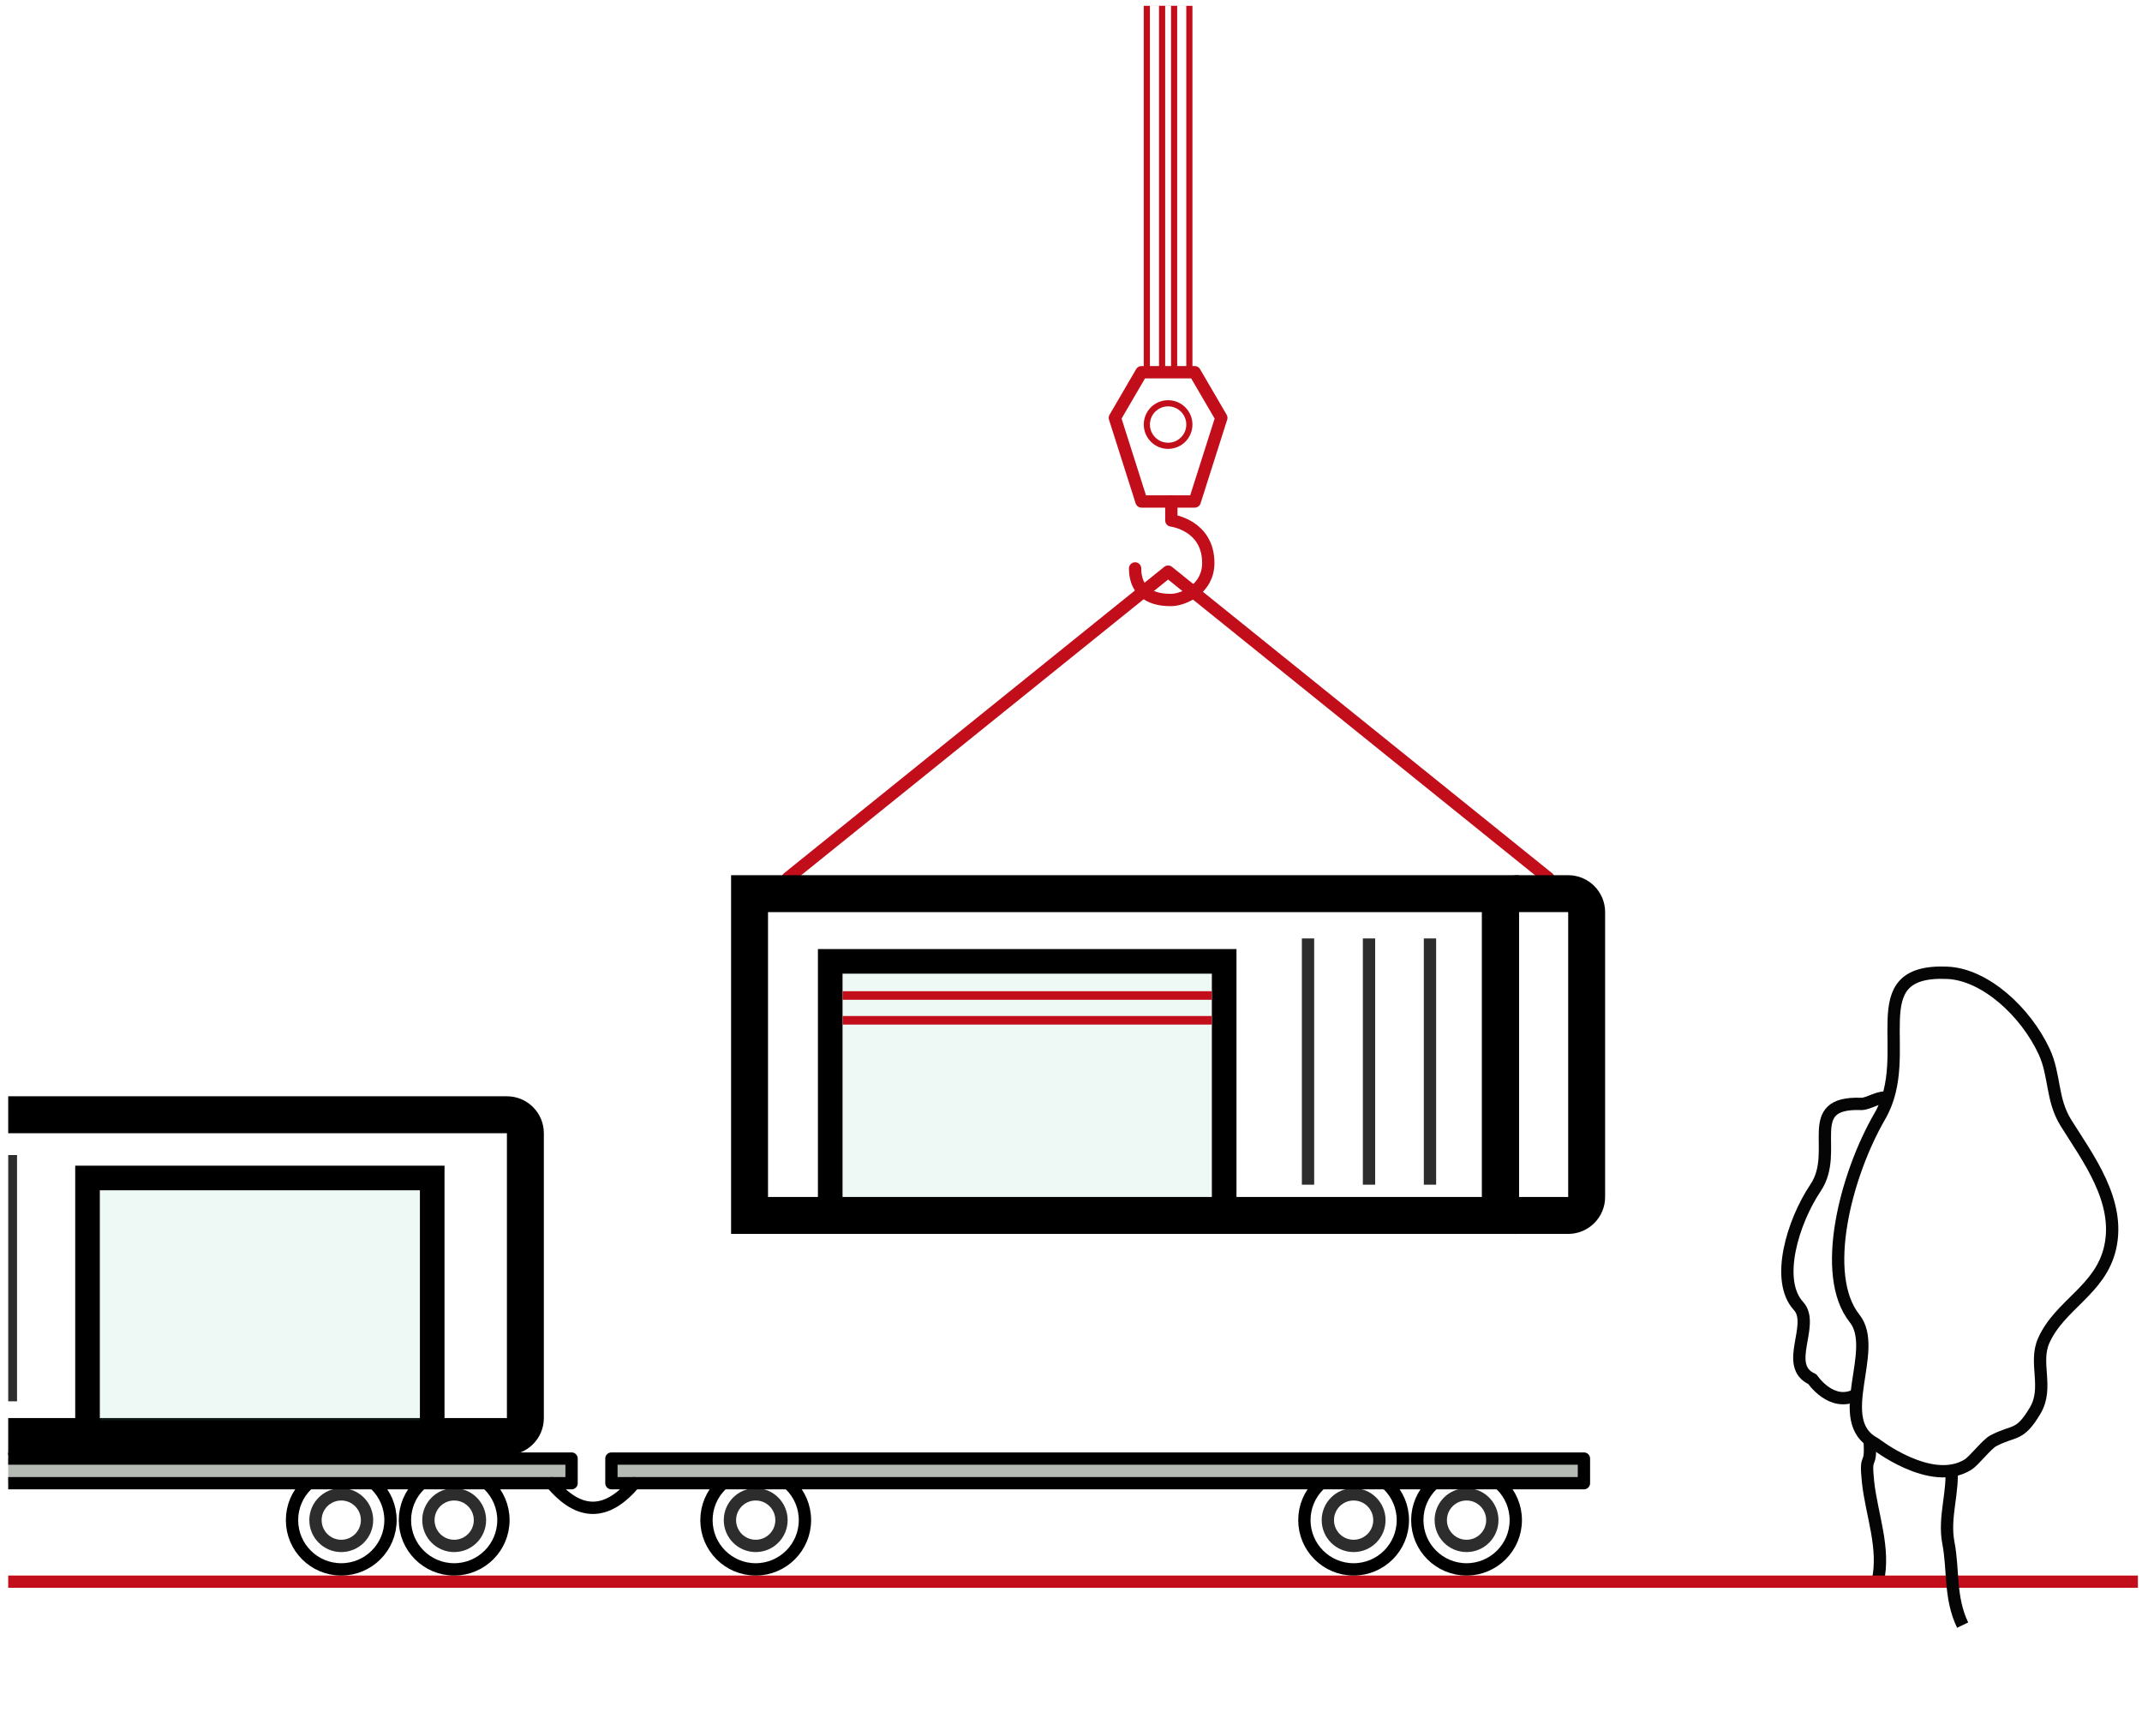
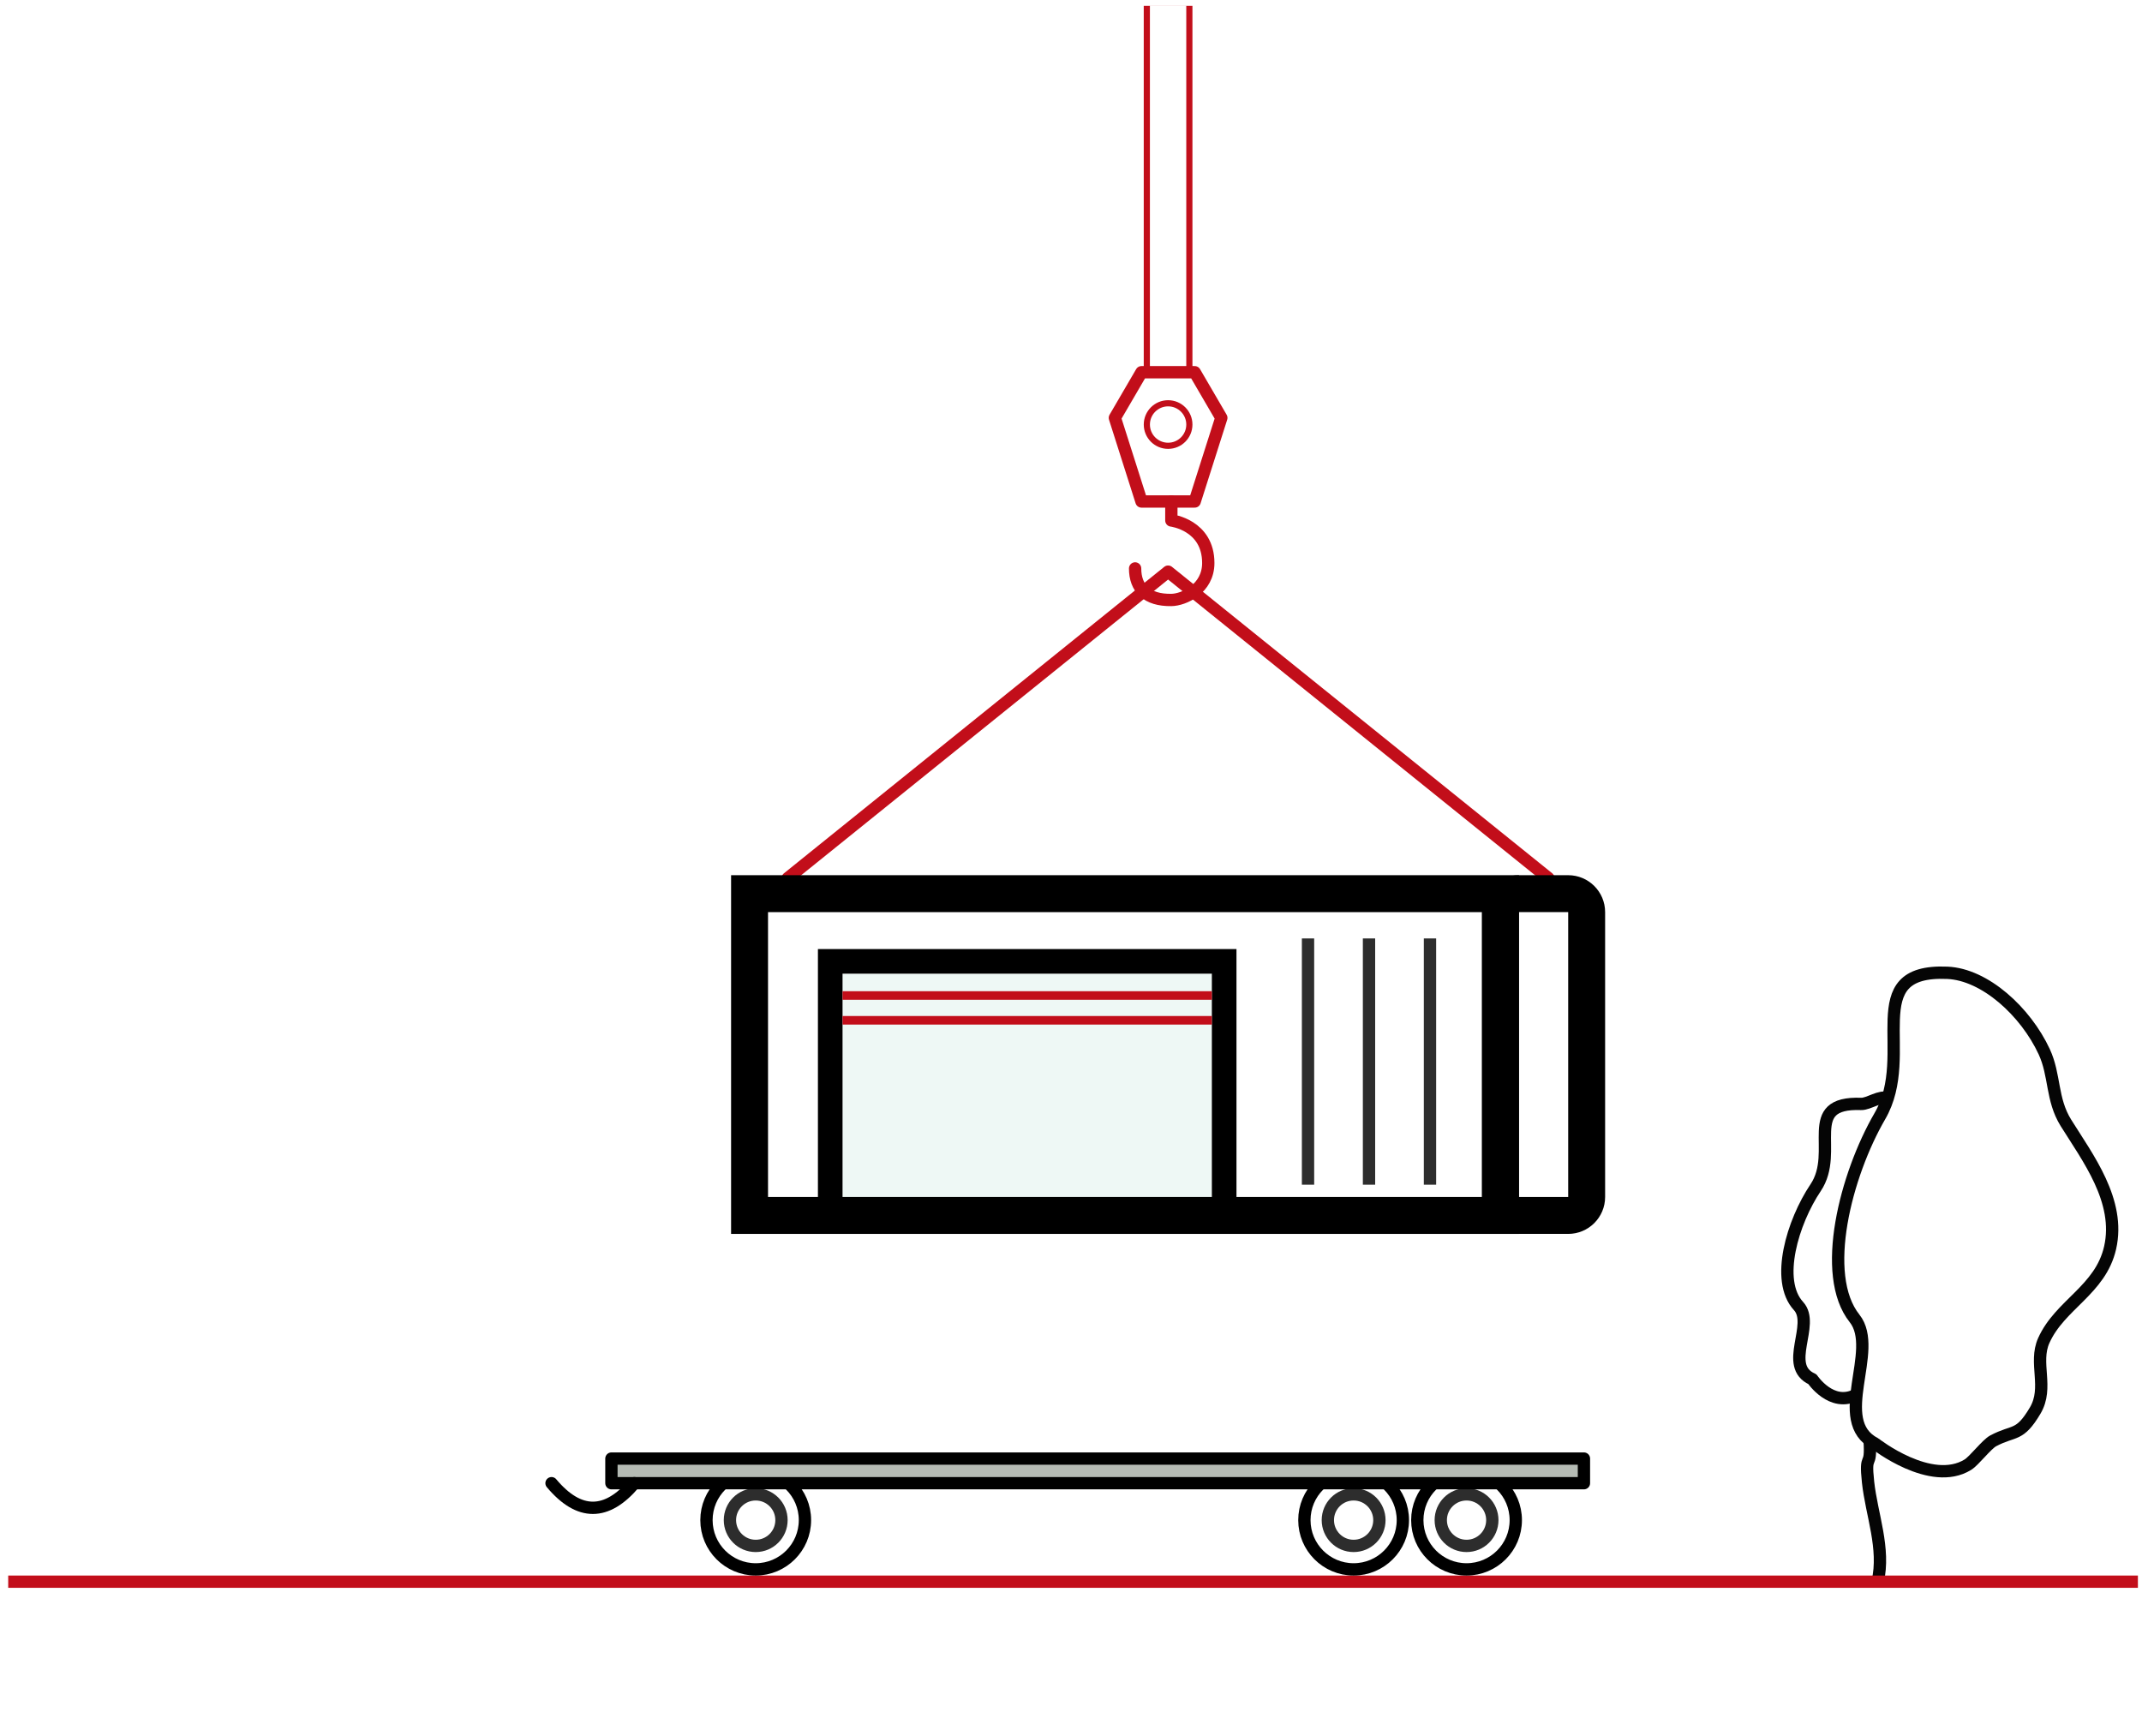
<svg xmlns="http://www.w3.org/2000/svg" xmlns:ns1="http://www.serif.com/" width="100%" height="100%" viewBox="0 0 174 141" version="1.1" xml:space="preserve" style="fill-rule:evenodd;clip-rule:evenodd;stroke-linejoin:round;stroke-miterlimit:1.5;">
  <rect id="Doprava-i-manipulace" ns1:id="Doprava i manipulace" x="0.667" y="0.475" width="173" height="140" style="fill:none;" />
  <clipPath id="_clip1">
    <rect x="0.667" y="0.475" width="173" height="140" />
  </clipPath>
  <g clip-path="url(#_clip1)">
    <g>
      <path d="M150.811,113.283c-2.029,1.083 -3.588,-1.257 -3.588,-1.257c-2.418,-1.075 0.265,-4.433 -1.127,-5.944c-1.91,-2.075 -0.473,-6.833 1.39,-9.608c2.007,-2.991 -1.214,-6.988 3.701,-6.806c0.596,0.022 1.567,-0.719 2.158,-0.453" style="fill:none;stroke:#050505;stroke-width:1px;" />
      <path d="M151.873,116.982c0.163,2.502 -0.404,0.831 -0.126,3.402c0.286,2.647 1.406,5.378 0.781,8.091" style="fill:none;stroke:#050505;stroke-width:1px;" />
    </g>
    <path d="M0.667,128.475l173,0" style="fill:none;stroke:#c20e1a;stroke-width:1px;" />
    <path d="M63.995,71.325l30.893,-24.893l30.893,24.893" style="fill:none;stroke:#c20e1a;stroke-width:1px;stroke-linecap:round;stroke-linejoin:miter;" />
    <g>
      <rect x="68.442" y="79.089" width="30" height="18.693" style="fill:#6dc1ae;fill-opacity:0.12;" />
      <path d="M100.442,99.782c-11.333,0 -22.667,0 -34,0l0,-22.693l34,0l0,22.693Zm-2,-20.693l-30,0l0,18.693l30,0l0,-18.693Z" />
      <path d="M106.254,76.228l0,20" style="fill:none;stroke:#2d2d2d;stroke-width:1px;stroke-linejoin:miter;" />
      <path d="M111.208,76.228l0,20" style="fill:none;stroke:#2d2d2d;stroke-width:1px;stroke-linejoin:miter;" />
      <path d="M116.161,76.228l0,20" style="fill:none;stroke:#2d2d2d;stroke-width:1px;stroke-linejoin:miter;" />
      <path d="M123.388,71.089l-64,0l0,29.137l64,0l0,-29.137Zm-3,3l-58,0l0,23.137l58,0l0,-23.137Z" />
      <path d="M127.388,100.226l-4,0c-1.657,0 -3,-1.344 -3,-3l0,-23.137c0,-1.657 1.343,-3 3,-3l4,0c1.656,0 3,1.343 3,3l0,23.137c0,1.656 -1.344,3 -3,3Zm0,-26.137l-4,0l0,23.137l4,0l0,-23.137Z" />
    </g>
    <g>
      <g>
        <circle cx="61.388" cy="123.475" r="4" style="fill:none;stroke:#000;stroke-width:1px;stroke-linecap:round;stroke-linejoin:miter;" />
        <circle cx="61.388" cy="123.475" r="2.094" style="fill:none;stroke:#2d2d2d;stroke-width:1px;stroke-linecap:round;stroke-linejoin:miter;" />
      </g>
      <g>
        <circle cx="109.958" cy="123.475" r="4" style="fill:none;stroke:#000;stroke-width:1px;stroke-linecap:round;stroke-linejoin:miter;" />
        <circle cx="109.958" cy="123.475" r="2.094" style="fill:none;stroke:#2d2d2d;stroke-width:1px;stroke-linecap:round;stroke-linejoin:miter;" />
      </g>
      <g>
        <circle cx="119.131" cy="123.475" r="4" style="fill:none;stroke:#000;stroke-width:1px;stroke-linecap:round;stroke-linejoin:miter;" />
        <circle cx="119.131" cy="123.475" r="2.094" style="fill:none;stroke:#2d2d2d;stroke-width:1px;stroke-linecap:round;stroke-linejoin:miter;" />
      </g>
    </g>
    <g>
      <clipPath id="_clip2">
-         <rect x="-1.333" y="117.475" width="48.763" height="11" />
-       </clipPath>
+         </clipPath>
      <g clip-path="url(#_clip2)">
        <g>
          <g>
            <circle cx="27.721" cy="123.475" r="4" style="fill:none;stroke:#000;stroke-width:1px;stroke-linecap:round;stroke-linejoin:miter;" />
            <circle cx="27.721" cy="123.475" r="2.094" style="fill:none;stroke:#2d2d2d;stroke-width:1px;stroke-linecap:round;stroke-linejoin:miter;" />
          </g>
          <g>
            <circle cx="36.894" cy="123.475" r="4" style="fill:none;stroke:#000;stroke-width:1px;stroke-linecap:round;stroke-linejoin:miter;" />
            <circle cx="36.894" cy="123.475" r="2.094" style="fill:none;stroke:#2d2d2d;stroke-width:1px;stroke-linecap:round;stroke-linejoin:miter;" />
          </g>
        </g>
        <rect x="-32.57" y="118.475" width="79" height="2" style="fill:#b5bbb4;stroke:#000;stroke-width:1px;stroke-linecap:round;stroke-linejoin:miter;" />
      </g>
    </g>
    <rect x="49.667" y="118.475" width="79" height="2" style="fill:#b5bbb4;stroke:#000;stroke-width:1px;stroke-linecap:round;stroke-linejoin:miter;" />
    <path d="M44.802,120.475c2.243,2.674 4.486,2.659 6.73,0" style="fill:none;stroke:#000;stroke-width:1px;stroke-linecap:round;stroke-linejoin:miter;" />
    <g>
      <clipPath id="_clip3">
-         <rect x="-1.333" y="88.047" width="46.512" height="31.427" />
-       </clipPath>
+         </clipPath>
      <g clip-path="url(#_clip3)">
-         <path d="M41.178,118.184l-65,0c-1.657,0 -3,-1.343 -3,-3l0,-23.137c0,-1.656 1.343,-3 3,-3l65,0c1.657,0 3,1.344 3,3l0,23.137c0,1.657 -1.343,3 -3,3Zm0,-26.137l-65,0l0,23.137l65,0l0,-23.137Z" />
+         <path d="M41.178,118.184l-65,0c-1.657,0 -3,-1.343 -3,-3l0,-23.137c0,-1.656 1.343,-3 3,-3l65,0c1.657,0 3,1.344 3,3l0,23.137c0,1.657 -1.343,3 -3,3Zm0,-26.137l-65,0l0,23.137l65,0Z" />
        <path d="M0.885,93.822l0,20" style="fill:none;stroke:#2d2d2d;stroke-width:1px;stroke-linejoin:miter;" />
        <rect x="8.11" y="96.685" width="26" height="18.693" style="fill:#6dc1ae;fill-opacity:0.12;" />
-         <path d="M36.11,117.378c-10,0 -20,0 -30,0l0,-22.693l30,0l0,22.693Zm-2,-20.693l-26,0l0,18.693l26,0l0,-18.693Z" />
      </g>
    </g>
    <g>
      <path d="M90.564,33.94l2.162,6.794l4.323,0l2.162,-6.794l-2.162,-3.706l-4.323,0l-2.162,3.706Z" style="fill:none;stroke:#c20e1a;stroke-width:1px;stroke-linecap:round;stroke-miterlimit:3;" />
      <path d="M95.152,40.734l0,1.542c0,0 3,0.362 3,3.458c0,2.096 -1.989,2.987 -3,3c-1.987,0.03 -2.944,-0.946 -2.944,-2.562" style="fill:none;stroke:#c20e1a;stroke-width:1px;stroke-linecap:round;stroke-miterlimit:3;" />
-       <rect x="94.4" y="0.229" width="0.976" height="30.005" style="fill:none;stroke:#c20e1a;stroke-width:0.5px;stroke-linecap:round;stroke-miterlimit:3;" />
      <rect x="93.16" y="0.229" width="3.455" height="30.005" style="fill:none;stroke:#c20e1a;stroke-width:0.5px;stroke-linecap:round;stroke-miterlimit:3;" />
      <circle cx="94.888" cy="34.484" r="1.727" style="fill:none;stroke:#c20e1a;stroke-width:0.5px;stroke-linecap:round;stroke-miterlimit:3;" />
    </g>
    <g>
      <path d="M152.32,117.259c-3.579,-1.839 0.392,-7.581 -1.668,-10.167c-2.827,-3.549 -0.7,-11.687 2.056,-16.434c2.97,-5.116 -1.796,-11.952 5.478,-11.641c3.053,0.131 6.353,3.145 7.87,6.407c0.891,1.918 0.578,3.876 1.763,5.779c1.762,2.83 4.459,6.346 3.59,10.152c-0.784,3.435 -4.074,4.602 -5.388,7.531c-0.819,1.827 0.414,3.814 -0.699,5.692c-1.279,2.155 -1.691,1.549 -3.404,2.453c-0.539,0.285 -1.541,1.618 -2.063,1.94c-3.002,1.853 -7.535,-1.712 -7.535,-1.712Z" style="fill:none;stroke:#050505;stroke-width:1px;" />
-       <path d="M158.498,119.058c0.242,2.064 -0.636,4.15 -0.224,6.271c0.424,2.183 0.082,4.437 1.156,6.674" style="fill:none;stroke:#050505;stroke-width:1px;" />
    </g>
    <path d="M68.442,80.861l30,0" style="fill:none;stroke:#c20e1a;stroke-width:0.7px;" />
    <path d="M68.442,82.875l30,0" style="fill:none;stroke:#c20e1a;stroke-width:0.7px;" />
  </g>
</svg>